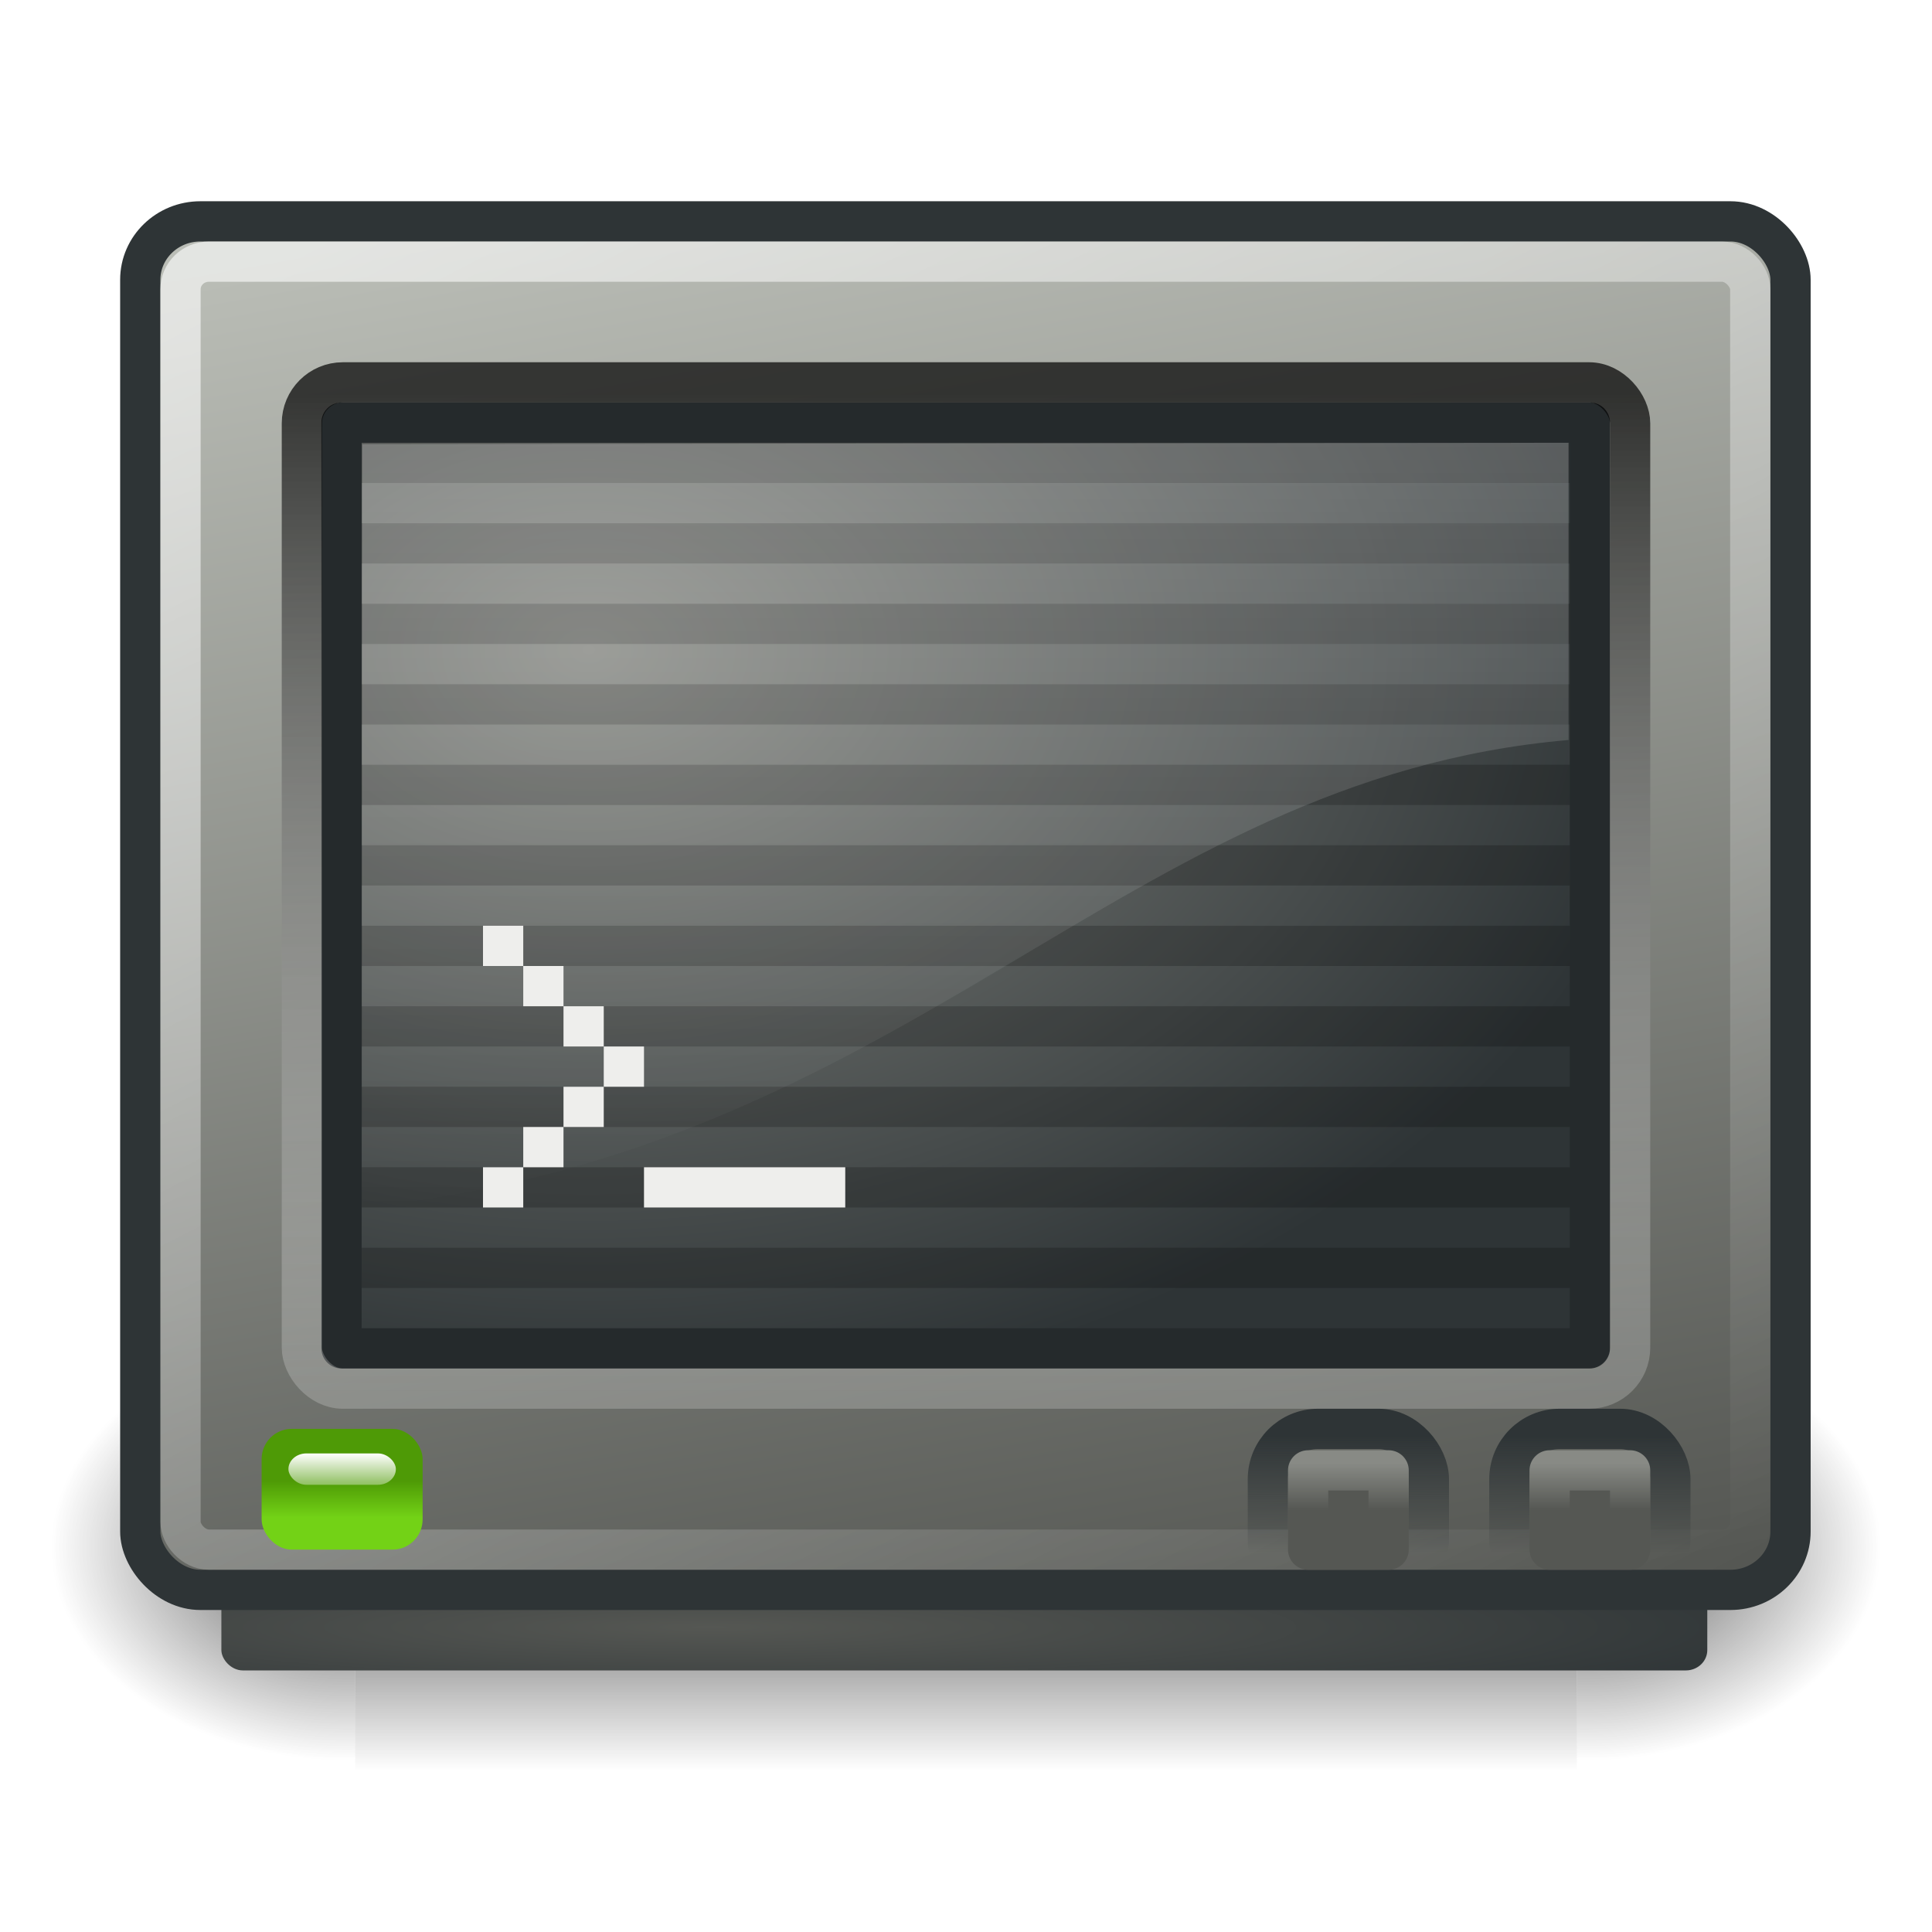
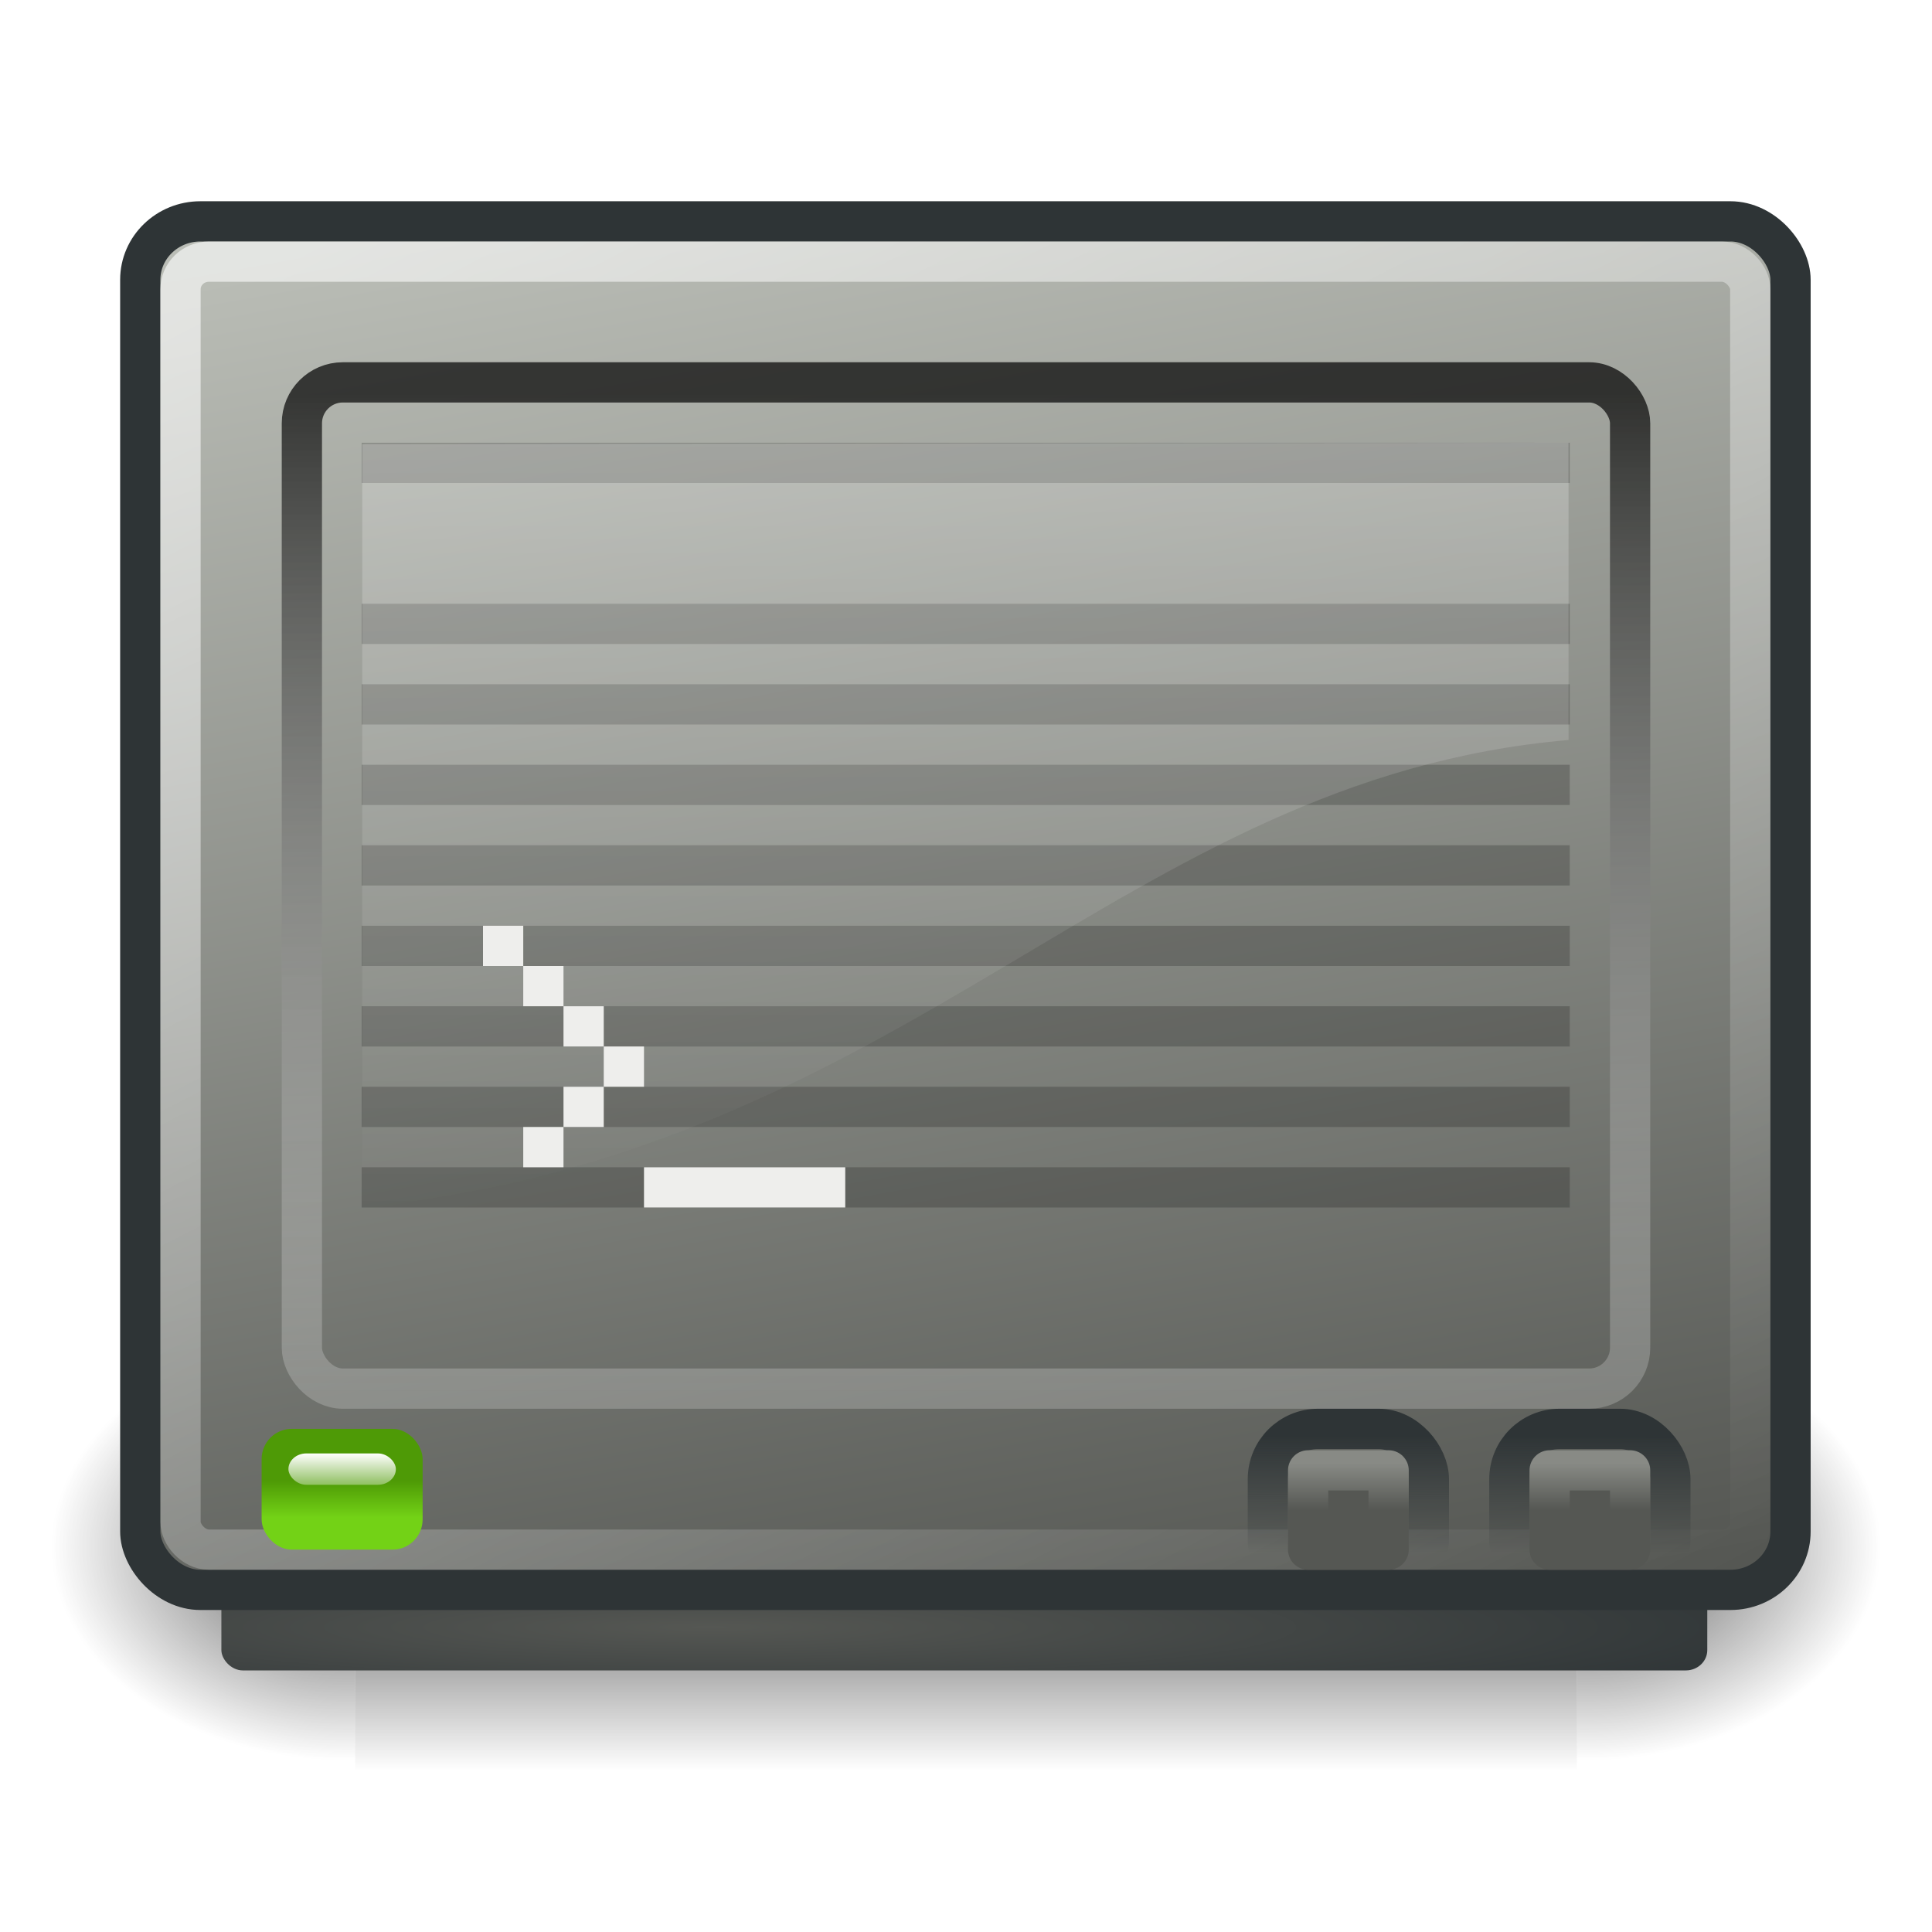
<svg xmlns="http://www.w3.org/2000/svg" xmlns:xlink="http://www.w3.org/1999/xlink" viewBox="0 0 48 48">
  <defs>
    <linearGradient id="n">
      <stop offset="0" stop-color="#555753" stop-opacity="1" />
      <stop offset="1" stop-color="#2e3436" stop-opacity="1" />
    </linearGradient>
    <linearGradient id="l">
      <stop offset="0" stop-color="#2e3436" stop-opacity="1" />
      <stop offset="1" stop-color="#2e3436" stop-opacity="0" />
    </linearGradient>
    <linearGradient id="m">
      <stop offset="0" stop-color="#888a85" stop-opacity="1" />
      <stop offset="1" stop-color="#555753" stop-opacity="1" />
    </linearGradient>
    <linearGradient id="i">
      <stop offset="0" stop-color="white" stop-opacity="1" />
      <stop offset="1" stop-color="white" stop-opacity="0" />
    </linearGradient>
    <linearGradient id="h">
      <stop offset="0" stop-color="#2e3436" stop-opacity="1" />
      <stop offset="1" stop-color="#888a85" stop-opacity="1" />
    </linearGradient>
    <linearGradient id="g">
      <stop offset="0" stop-color="#73d216" stop-opacity="1" />
      <stop offset="1" stop-color="#4e9a06" stop-opacity="1" />
    </linearGradient>
    <linearGradient id="f">
      <stop offset="0" stop-color="black" stop-opacity="1" />
      <stop offset="1" stop-color="#2e3436" stop-opacity="1" />
    </linearGradient>
    <linearGradient id="e">
      <stop offset="0" stop-color="black" stop-opacity="1" />
      <stop offset="1" stop-color="white" stop-opacity=".299" />
    </linearGradient>
    <linearGradient id="d">
      <stop offset="0" stop-color="white" stop-opacity="1" />
      <stop offset="1" stop-color="white" stop-opacity="0" />
    </linearGradient>
    <linearGradient id="k">
      <stop offset="0" stop-color="black" stop-opacity="1" />
      <stop offset="1" stop-color="black" stop-opacity="0" />
    </linearGradient>
    <linearGradient id="j">
      <stop offset="0" stop-color="black" stop-opacity="0" />
      <stop offset="0.5" stop-color="black" stop-opacity="1" />
      <stop offset="1" stop-color="black" stop-opacity="0" />
    </linearGradient>
    <linearGradient id="a">
      <stop offset="0" stop-color="#fff" stop-opacity="1" />
      <stop offset="1" stop-color="#fff" stop-opacity="0" />
    </linearGradient>
    <linearGradient xlink:href="#a" id="v" x1="20.157" y1="5.1" x2="20.157" y2="26.039" gradientUnits="userSpaceOnUse" gradientTransform="matrix(0.833,0,0,1.053,3.981,2.574)" />
    <linearGradient id="c">
      <stop offset="0" stop-color="#babdb6" stop-opacity="1" />
      <stop offset="1" stop-color="#555753" stop-opacity="1" />
    </linearGradient>
    <linearGradient id="b">
      <stop offset="0" stop-color="#888a85" stop-opacity="1" />
      <stop offset="1" stop-color="#2e3436" stop-opacity="1" />
    </linearGradient>
    <radialGradient xlink:href="#b" id="t" cx="27.982" cy="19.163" fx="27.982" fy="19.163" r="16" gradientTransform="matrix(1.706,1.246682e-6,0,1.183,-33.116,-6.528)" gradientUnits="userSpaceOnUse" />
    <linearGradient xlink:href="#c" id="s" x1="13.259" y1="3.985" x2="20.433" y2="42.573" gradientUnits="userSpaceOnUse" gradientTransform="matrix(1,0,0,0.971,0.985,1.129)" />
    <linearGradient xlink:href="#d" id="u" x1="2.985" y1="7.637" x2="24.985" y2="48.59" gradientUnits="userSpaceOnUse" gradientTransform="matrix(1,0,0,0.97,0,1.167)" />
    <linearGradient xlink:href="#e" id="w" x1="7.562" y1="8.812" x2="7.562" y2="33.576" gradientUnits="userSpaceOnUse" gradientTransform="translate(0,1)" />
    <linearGradient xlink:href="#f" x1="5.5" y1="39.25" x2="5.5" y2="41.563" gradientUnits="userSpaceOnUse" />
    <linearGradient xlink:href="#g" id="x" gradientUnits="userSpaceOnUse" gradientTransform="translate(0,1)" x1="9.328" y1="36.703" x2="9.328" y2="35.795" />
    <linearGradient xlink:href="#h" gradientUnits="userSpaceOnUse" gradientTransform="matrix(0.864,0,0,1.5,-21.872,-16.25)" x1="36.315" y1="33.792" x2="36.315" y2="36.833" />
    <linearGradient xlink:href="#i" id="y" gradientUnits="userSpaceOnUse" x1="9.328" y1="36.109" x2="9.328" y2="37.344" />
    <linearGradient xlink:href="#j" id="o" gradientUnits="userSpaceOnUse" gradientTransform="matrix(6.28545e-2,0,0,3.294117e-2,1.283,23.922)" x1="302.857" y1="366.648" x2="302.857" y2="609.505" />
    <radialGradient xlink:href="#k" id="p" gradientUnits="userSpaceOnUse" gradientTransform="matrix(6.28545e-2,0,0,3.294117e-2,1.295,23.922)" cx="605.714" cy="486.648" fx="605.714" fy="486.648" r="117.143" />
    <radialGradient xlink:href="#k" id="q" gradientUnits="userSpaceOnUse" gradientTransform="matrix(-6.28545e-2,0,0,3.294117e-2,46.705,23.922)" cx="605.714" cy="486.648" fx="605.714" fy="486.648" r="117.143" />
    <linearGradient xlink:href="#l" id="B" gradientUnits="userSpaceOnUse" gradientTransform="matrix(0.864,0,0,1.524,-21.872,-17.071)" x1="36.315" y1="34.612" x2="36.315" y2="36.529" />
    <linearGradient xlink:href="#m" id="C" gradientUnits="userSpaceOnUse" x1="37.211" y1="36.355" x2="37.211" y2="37.519" />
    <linearGradient xlink:href="#l" id="z" gradientUnits="userSpaceOnUse" gradientTransform="matrix(0.864,0,0,1.524,-21.872,-17.071)" x1="36.315" y1="34.612" x2="36.315" y2="36.529" />
    <linearGradient xlink:href="#m" id="A" gradientUnits="userSpaceOnUse" x1="37.211" y1="36.355" x2="37.211" y2="37.519" />
    <radialGradient xlink:href="#n" id="r" cx="18.77" cy="46.491" fx="18.77" fy="46.491" r="18.959" gradientTransform="matrix(1.539,0,0,0.13,-11.268,34.384)" gradientUnits="userSpaceOnUse" />
  </defs>
  <g transform="matrix(1,0,0,1.375,0,-16.5)" opacity=".7">
    <rect style="marker:none" width="30.35" height="8" x="8.825" y="36" opacity="1" color="#000" fill="url(#o)" fill-opacity="1" fill-rule="nonzero" stroke="none" stroke-width="1" stroke-linecap="round" stroke-linejoin="miter" marker-start="none" marker-mid="none" marker-end="none" stroke-miterlimit="4" stroke-dasharray="none" stroke-dashoffset="0" stroke-opacity="1" visibility="visible" display="inline" overflow="visible" />
    <path style="marker:none" d="M 39.175,36 C 39.175,36 39.175,44 39.175,44 C 42.412,44.015 47,42.208 47,40 C 47,37.792 43.388,36 39.175,36 z " opacity="1" color="#000" fill="url(#p)" fill-opacity="1" fill-rule="nonzero" stroke="none" stroke-width="1" stroke-linecap="round" stroke-linejoin="miter" marker-start="none" marker-mid="none" marker-end="none" stroke-miterlimit="4" stroke-dasharray="none" stroke-dashoffset="0" stroke-opacity="1" visibility="visible" display="inline" overflow="visible" />
    <path d="M 8.825,36 C 8.825,36 8.825,44 8.825,44 C 5.588,44.015 1,42.208 1,40 C 1,37.792 4.612,36 8.825,36 z " style="marker:none" opacity="1" color="#000" fill="url(#q)" fill-opacity="1" fill-rule="nonzero" stroke="none" stroke-width="1" stroke-linecap="round" stroke-linejoin="miter" marker-start="none" marker-mid="none" marker-end="none" stroke-miterlimit="4" stroke-dasharray="none" stroke-dashoffset="0" stroke-opacity="1" visibility="visible" display="inline" overflow="visible" />
  </g>
  <rect width="36.917" height="3.938" x="5.5" y="37.563" rx="0.532" ry="0.505" opacity="1" fill="url(#r)" fill-opacity="1" fill-rule="nonzero" stroke="url(#linearGradient2849)" stroke-width="1" stroke-linecap="butt" stroke-linejoin="miter" stroke-miterlimit="4" stroke-dasharray="none" stroke-dashoffset="0" stroke-opacity="1" />
  <rect width="41" height="34" x="3.485" y="5.5" rx="1.493" ry="1.45" opacity="1" fill="url(#s)" fill-opacity="1" fill-rule="nonzero" stroke="#2e3436" stroke-width="1" stroke-linecap="butt" stroke-linejoin="round" stroke-miterlimit="4" stroke-dasharray="none" stroke-dashoffset="0" stroke-opacity="1" />
-   <rect width="31.015" height="23" x="8.485" y="10.5" rx="0" ry="0" opacity="1" fill="url(#t)" fill-opacity="1" fill-rule="nonzero" stroke="#252a2c" stroke-width="1" stroke-linecap="butt" stroke-linejoin="round" stroke-miterlimit="4" stroke-dasharray="none" stroke-dashoffset="0" stroke-opacity="1" />
  <path d="M 9.485,11.5 L 38.5,11.5" opacity=".2" fill="none" fill-opacity=".75" fill-rule="evenodd" stroke="#000" stroke-width="1px" stroke-linecap="square" stroke-linejoin="miter" stroke-opacity="1" />
-   <path d="M 9.485,13.5 L 38.5,13.5" opacity=".2" fill="none" fill-opacity=".75" fill-rule="evenodd" stroke="#000" stroke-width="1px" stroke-linecap="square" stroke-linejoin="miter" stroke-opacity="1" />
  <path d="M 9.485,15.5 L 38.5,15.5" opacity=".2" fill="none" fill-opacity=".75" fill-rule="evenodd" stroke="#000" stroke-width="1px" stroke-linecap="square" stroke-linejoin="miter" stroke-opacity="1" />
  <path d="M 9.485,17.5 L 38.5,17.5" opacity=".2" fill="none" fill-opacity=".75" fill-rule="evenodd" stroke="#000" stroke-width="1px" stroke-linecap="square" stroke-linejoin="miter" stroke-opacity="1" />
  <path d="M 9.485,19.5 L 38.5,19.5" opacity=".2" fill="none" fill-opacity=".75" fill-rule="evenodd" stroke="#000" stroke-width="1px" stroke-linecap="square" stroke-linejoin="miter" stroke-opacity="1" />
  <path d="M 9.485,21.5 L 38.5,21.5" opacity=".2" fill="none" fill-opacity=".75" fill-rule="evenodd" stroke="#000" stroke-width="1px" stroke-linecap="square" stroke-linejoin="miter" stroke-opacity="1" />
  <path d="M 9.485,23.5 L 38.5,23.5" opacity=".2" fill="none" fill-opacity=".75" fill-rule="evenodd" stroke="#000" stroke-width="1px" stroke-linecap="square" stroke-linejoin="miter" stroke-opacity="1" />
  <path d="M 9.485,25.5 L 38.5,25.5" opacity=".2" fill="none" fill-opacity=".75" fill-rule="evenodd" stroke="#000" stroke-width="1px" stroke-linecap="square" stroke-linejoin="miter" stroke-opacity="1" />
  <path d="M 9.485,27.5 L 38.5,27.5" opacity=".2" fill="none" fill-opacity=".75" fill-rule="evenodd" stroke="#000" stroke-width="1px" stroke-linecap="square" stroke-linejoin="miter" stroke-opacity="1" />
  <path d="M 9.485,29.5 L 38.5,29.5" opacity=".2" fill="none" fill-opacity=".75" fill-rule="evenodd" stroke="#000" stroke-width="1px" stroke-linecap="square" stroke-linejoin="miter" stroke-opacity="1" />
  <rect width="39" height="32" x="4.485" y="6.5" rx="0.707" ry="0.686" opacity=".6" fill="none" fill-opacity="1" fill-rule="nonzero" stroke="url(#u)" stroke-width="1" stroke-linecap="butt" stroke-linejoin="miter" stroke-miterlimit="4" stroke-dasharray="none" stroke-dashoffset="0" stroke-opacity="1" />
  <path d="M 9,11.033 L 9,30 C 22.702,28.574 27.83,19.349 38.97,18.385 L 38.97,11 L 9,11.033 z " opacity=".263" fill="url(#v)" fill-opacity="1" fill-rule="evenodd" stroke="none" stroke-width="1px" stroke-linecap="butt" stroke-linejoin="miter" stroke-opacity="1" display="inline" />
-   <path d="M 9.485,31.5 L 38.5,31.5" opacity=".2" fill="none" fill-opacity=".75" fill-rule="evenodd" stroke="#000" stroke-width="1px" stroke-linecap="square" stroke-linejoin="miter" stroke-opacity="1" />
  <g transform="translate(-1,9)">
    <rect ry="0" rx="0" y="15" x="14" height="1" width="1" opacity="1" fill="#eeeeec" fill-opacity="1" fill-rule="nonzero" stroke="none" stroke-width="1" stroke-linecap="round" stroke-linejoin="round" stroke-miterlimit="4" stroke-dasharray="none" stroke-dashoffset="0" stroke-opacity="1" />
    <rect ry="0" rx="0" y="16" x="15" height="1" width="1" opacity="1" fill="#eeeeec" fill-opacity="1" fill-rule="nonzero" stroke="none" stroke-width="1" stroke-linecap="round" stroke-linejoin="round" stroke-miterlimit="4" stroke-dasharray="none" stroke-dashoffset="0" stroke-opacity="1" />
    <rect ry="0" rx="0" y="17" x="16" height="1" width="1" opacity="1" fill="#eeeeec" fill-opacity="1" fill-rule="nonzero" stroke="none" stroke-width="1" stroke-linecap="round" stroke-linejoin="round" stroke-miterlimit="4" stroke-dasharray="none" stroke-dashoffset="0" stroke-opacity="1" />
    <rect ry="0" rx="0" y="18" x="15" height="1" width="1" opacity="1" fill="#eeeeec" fill-opacity="1" fill-rule="nonzero" stroke="none" stroke-width="1" stroke-linecap="round" stroke-linejoin="round" stroke-miterlimit="4" stroke-dasharray="none" stroke-dashoffset="0" stroke-opacity="1" />
    <rect ry="0" rx="0" y="19" x="14" height="1" width="1" opacity="1" fill="#eeeeec" fill-opacity="1" fill-rule="nonzero" stroke="none" stroke-width="1" stroke-linecap="round" stroke-linejoin="round" stroke-miterlimit="4" stroke-dasharray="none" stroke-dashoffset="0" stroke-opacity="1" />
    <rect ry="0" rx="0" y="14" x="13" height="1" width="1" opacity="1" fill="#eeeeec" fill-opacity="1" fill-rule="nonzero" stroke="none" stroke-width="1" stroke-linecap="round" stroke-linejoin="round" stroke-miterlimit="4" stroke-dasharray="none" stroke-dashoffset="0" stroke-opacity="1" />
-     <rect ry="0" rx="0" y="20" x="13" height="1" width="1" opacity="1" fill="#eeeeec" fill-opacity="1" fill-rule="nonzero" stroke="none" stroke-width="1" stroke-linecap="round" stroke-linejoin="round" stroke-miterlimit="4" stroke-dasharray="none" stroke-dashoffset="0" stroke-opacity="1" />
    <rect ry="0" rx="0" y="20" x="17" height="1" width="5" opacity="1" fill="#eeeeec" fill-opacity="1" fill-rule="nonzero" stroke="none" stroke-width="1" stroke-linecap="round" stroke-linejoin="round" stroke-miterlimit="4" stroke-dasharray="none" stroke-dashoffset="0" stroke-opacity="1" />
  </g>
  <rect width="33" height="25" x="7.5" y="9.5" rx="1.018" ry="1.018" opacity=".7" fill="none" fill-opacity="1" fill-rule="nonzero" stroke="url(#w)" stroke-width="1" stroke-linecap="butt" stroke-linejoin="round" stroke-miterlimit="4" stroke-dasharray="none" stroke-dashoffset="0" stroke-opacity="1" />
  <g transform="translate(-1,0)">
    <rect ry="0.75" rx="0.747" y="35.5" x="7.5" height="3" width="4" opacity="1" fill="url(#x)" fill-opacity="1" fill-rule="nonzero" stroke="url(#linearGradient2968)" stroke-width="1" stroke-linecap="round" stroke-linejoin="miter" stroke-miterlimit="4" stroke-dasharray="none" stroke-dashoffset="0" stroke-opacity="1" />
    <rect ry="0.39" rx="0.445" y="36.11" x="8.166" height="0.779" width="2.669" style="marker:none" opacity="1" color="#000" fill="url(#y)" fill-opacity="1" fill-rule="nonzero" stroke="none" stroke-width="1" stroke-linecap="square" stroke-linejoin="round" marker-start="none" marker-mid="none" marker-end="none" stroke-miterlimit="4" stroke-dasharray="none" stroke-dashoffset="1.5" stroke-opacity="1" visibility="visible" display="inline" overflow="visible" />
  </g>
  <g transform="translate(1,0)">
    <rect width="4" height="4" x="7.5" y="35.5" rx="1.248" ry="1.248" opacity="1" fill="none" fill-opacity="1" fill-rule="nonzero" stroke="url(#z)" stroke-width="1" stroke-linecap="round" stroke-linejoin="miter" stroke-miterlimit="4" stroke-dasharray="none" stroke-dashoffset="0" stroke-opacity="1" transform="translate(29,0)" />
    <rect ry="0" rx="0" y="36.531" x="37.5" height="1.969" width="2" style="marker:none" opacity="1" color="#000" fill="#555753" fill-opacity="1" fill-rule="nonzero" stroke="url(#A)" stroke-width="1" stroke-linecap="square" stroke-linejoin="round" marker-start="none" marker-mid="none" marker-end="none" stroke-miterlimit="4" stroke-dasharray="none" stroke-dashoffset="1.5" stroke-opacity="1" visibility="visible" display="inline" overflow="visible" />
  </g>
  <g transform="translate(-5,0)">
    <rect width="4" height="4" x="7.5" y="35.5" rx="1.248" ry="1.248" opacity="1" fill="none" fill-opacity="1" fill-rule="nonzero" stroke="url(#B)" stroke-width="1" stroke-linecap="round" stroke-linejoin="miter" stroke-miterlimit="4" stroke-dasharray="none" stroke-dashoffset="0" stroke-opacity="1" transform="translate(29,0)" />
    <rect ry="0" rx="0" y="36.531" x="37.5" height="1.969" width="2" style="marker:none" opacity="1" color="#000" fill="#555753" fill-opacity="1" fill-rule="nonzero" stroke="url(#C)" stroke-width="1" stroke-linecap="square" stroke-linejoin="round" marker-start="none" marker-mid="none" marker-end="none" stroke-miterlimit="4" stroke-dasharray="none" stroke-dashoffset="1.5" stroke-opacity="1" visibility="visible" display="inline" overflow="visible" />
  </g>
</svg>